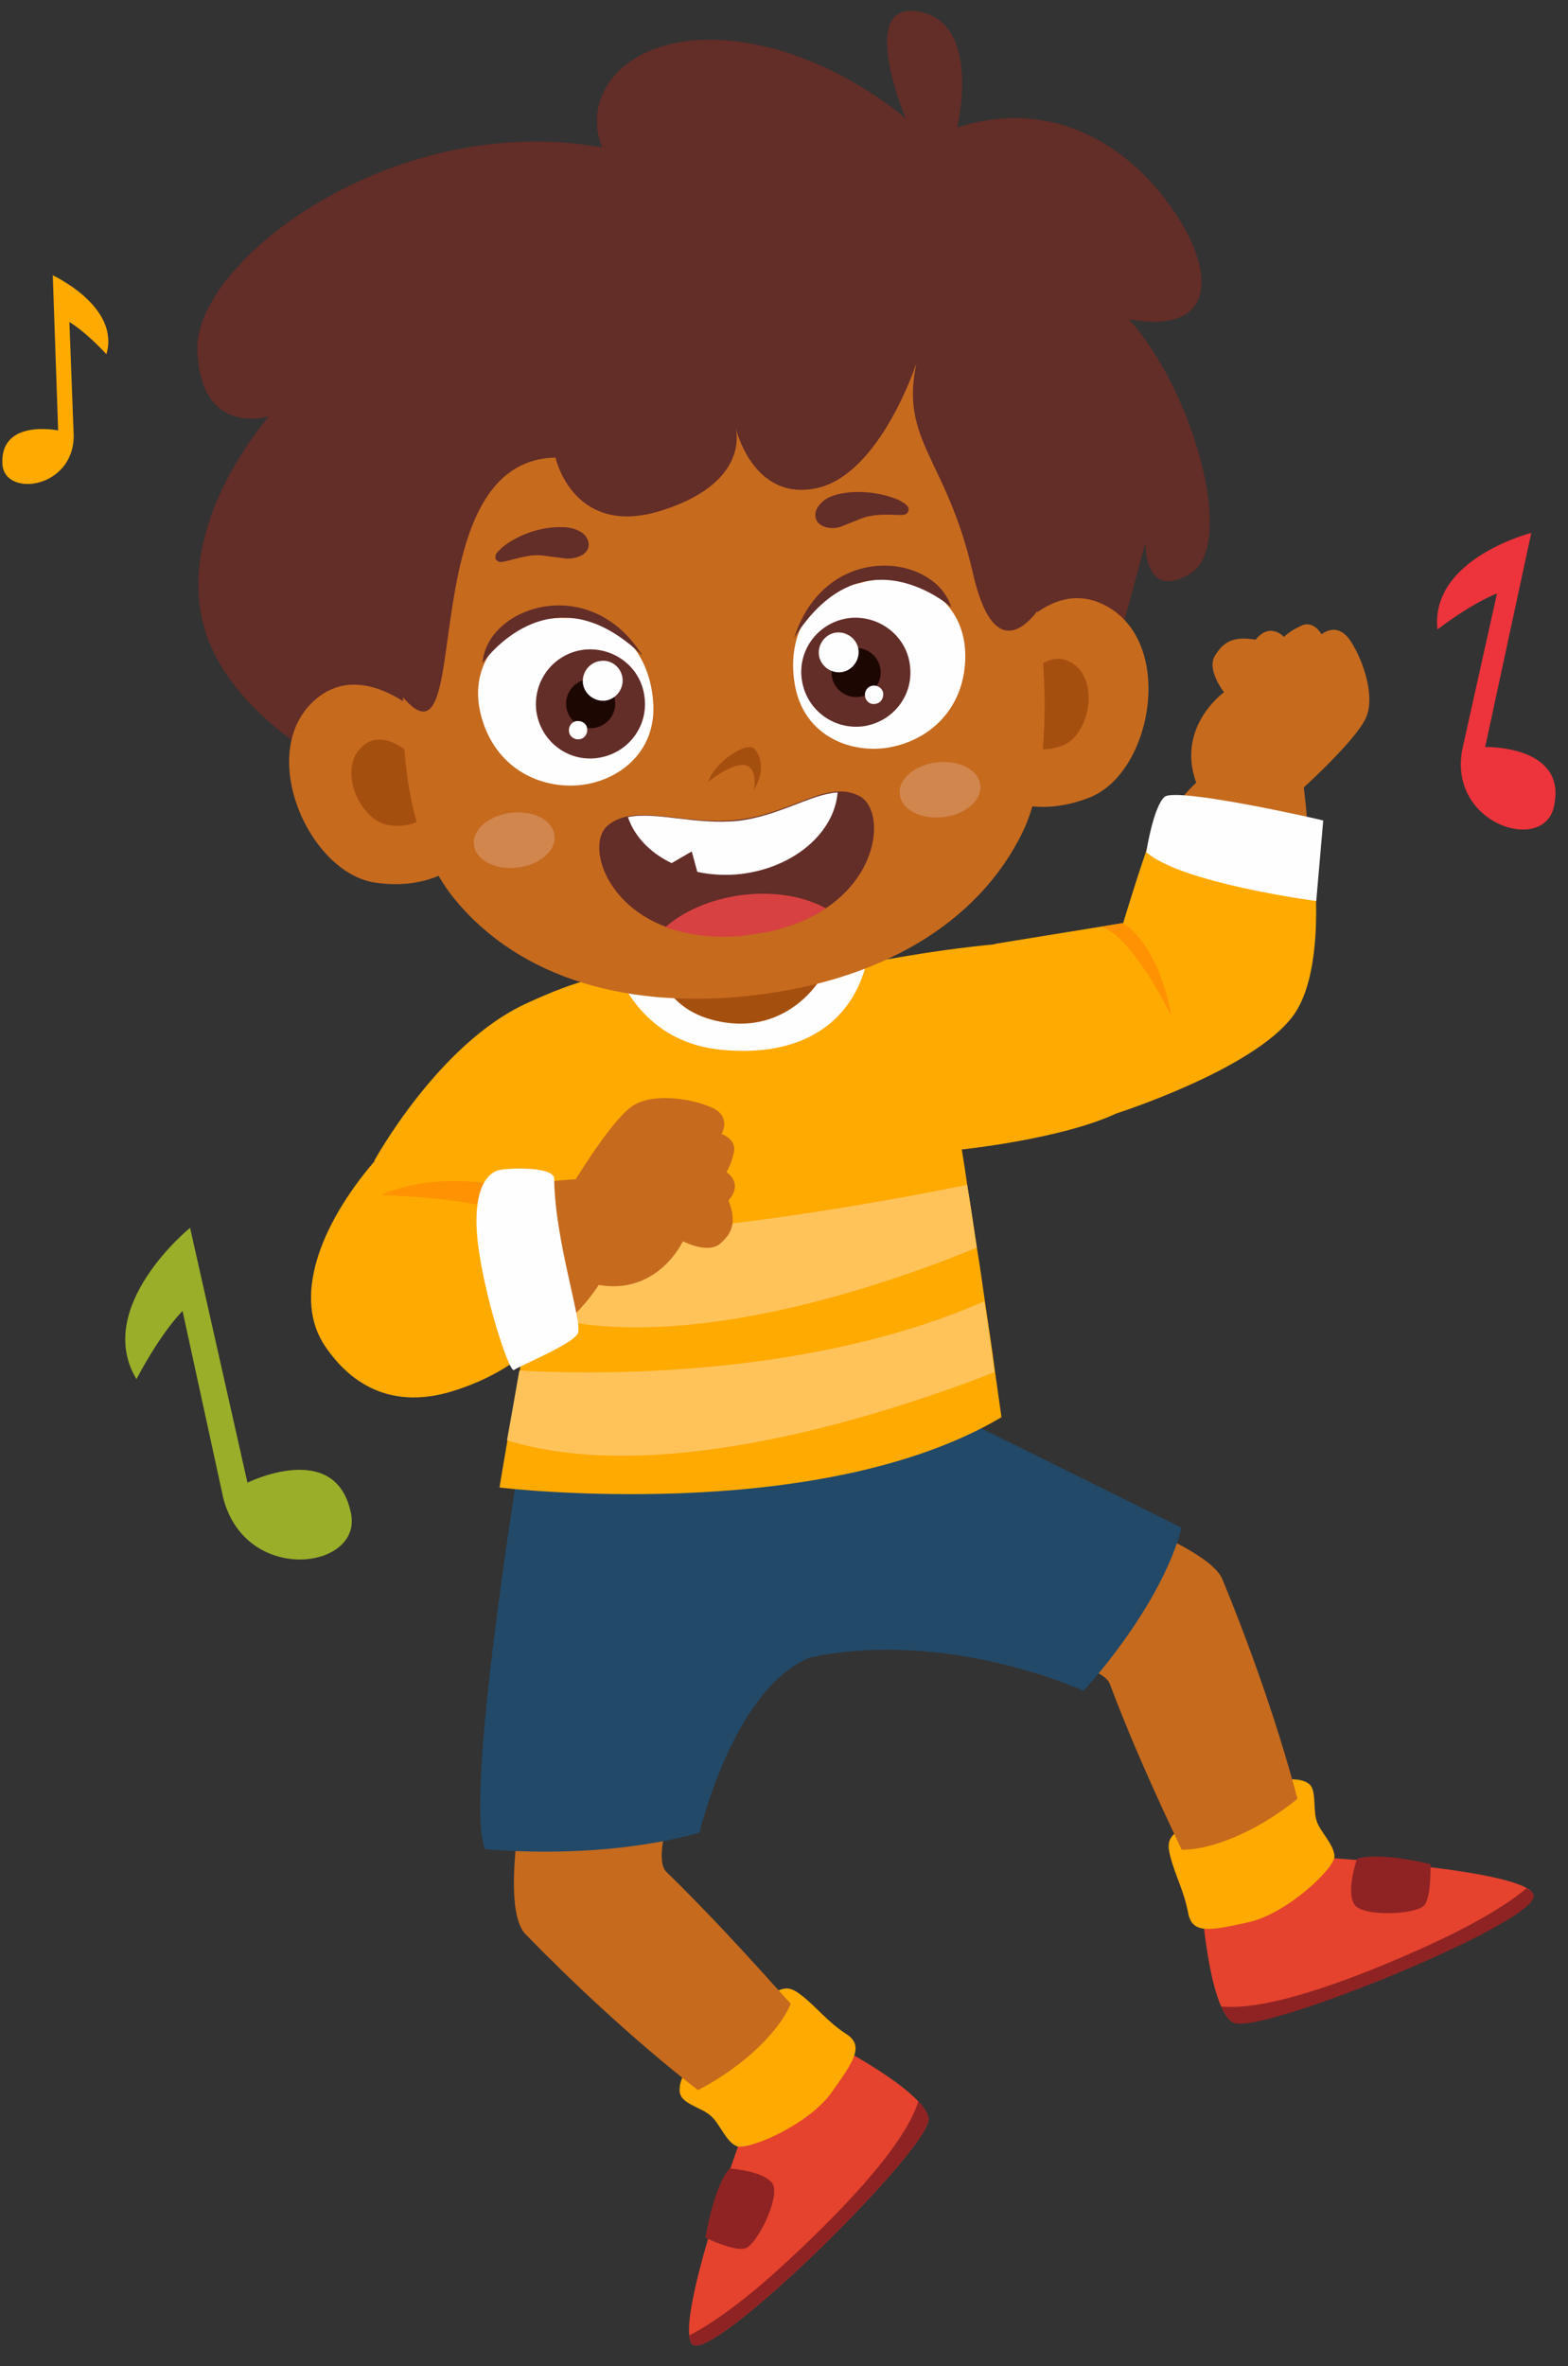
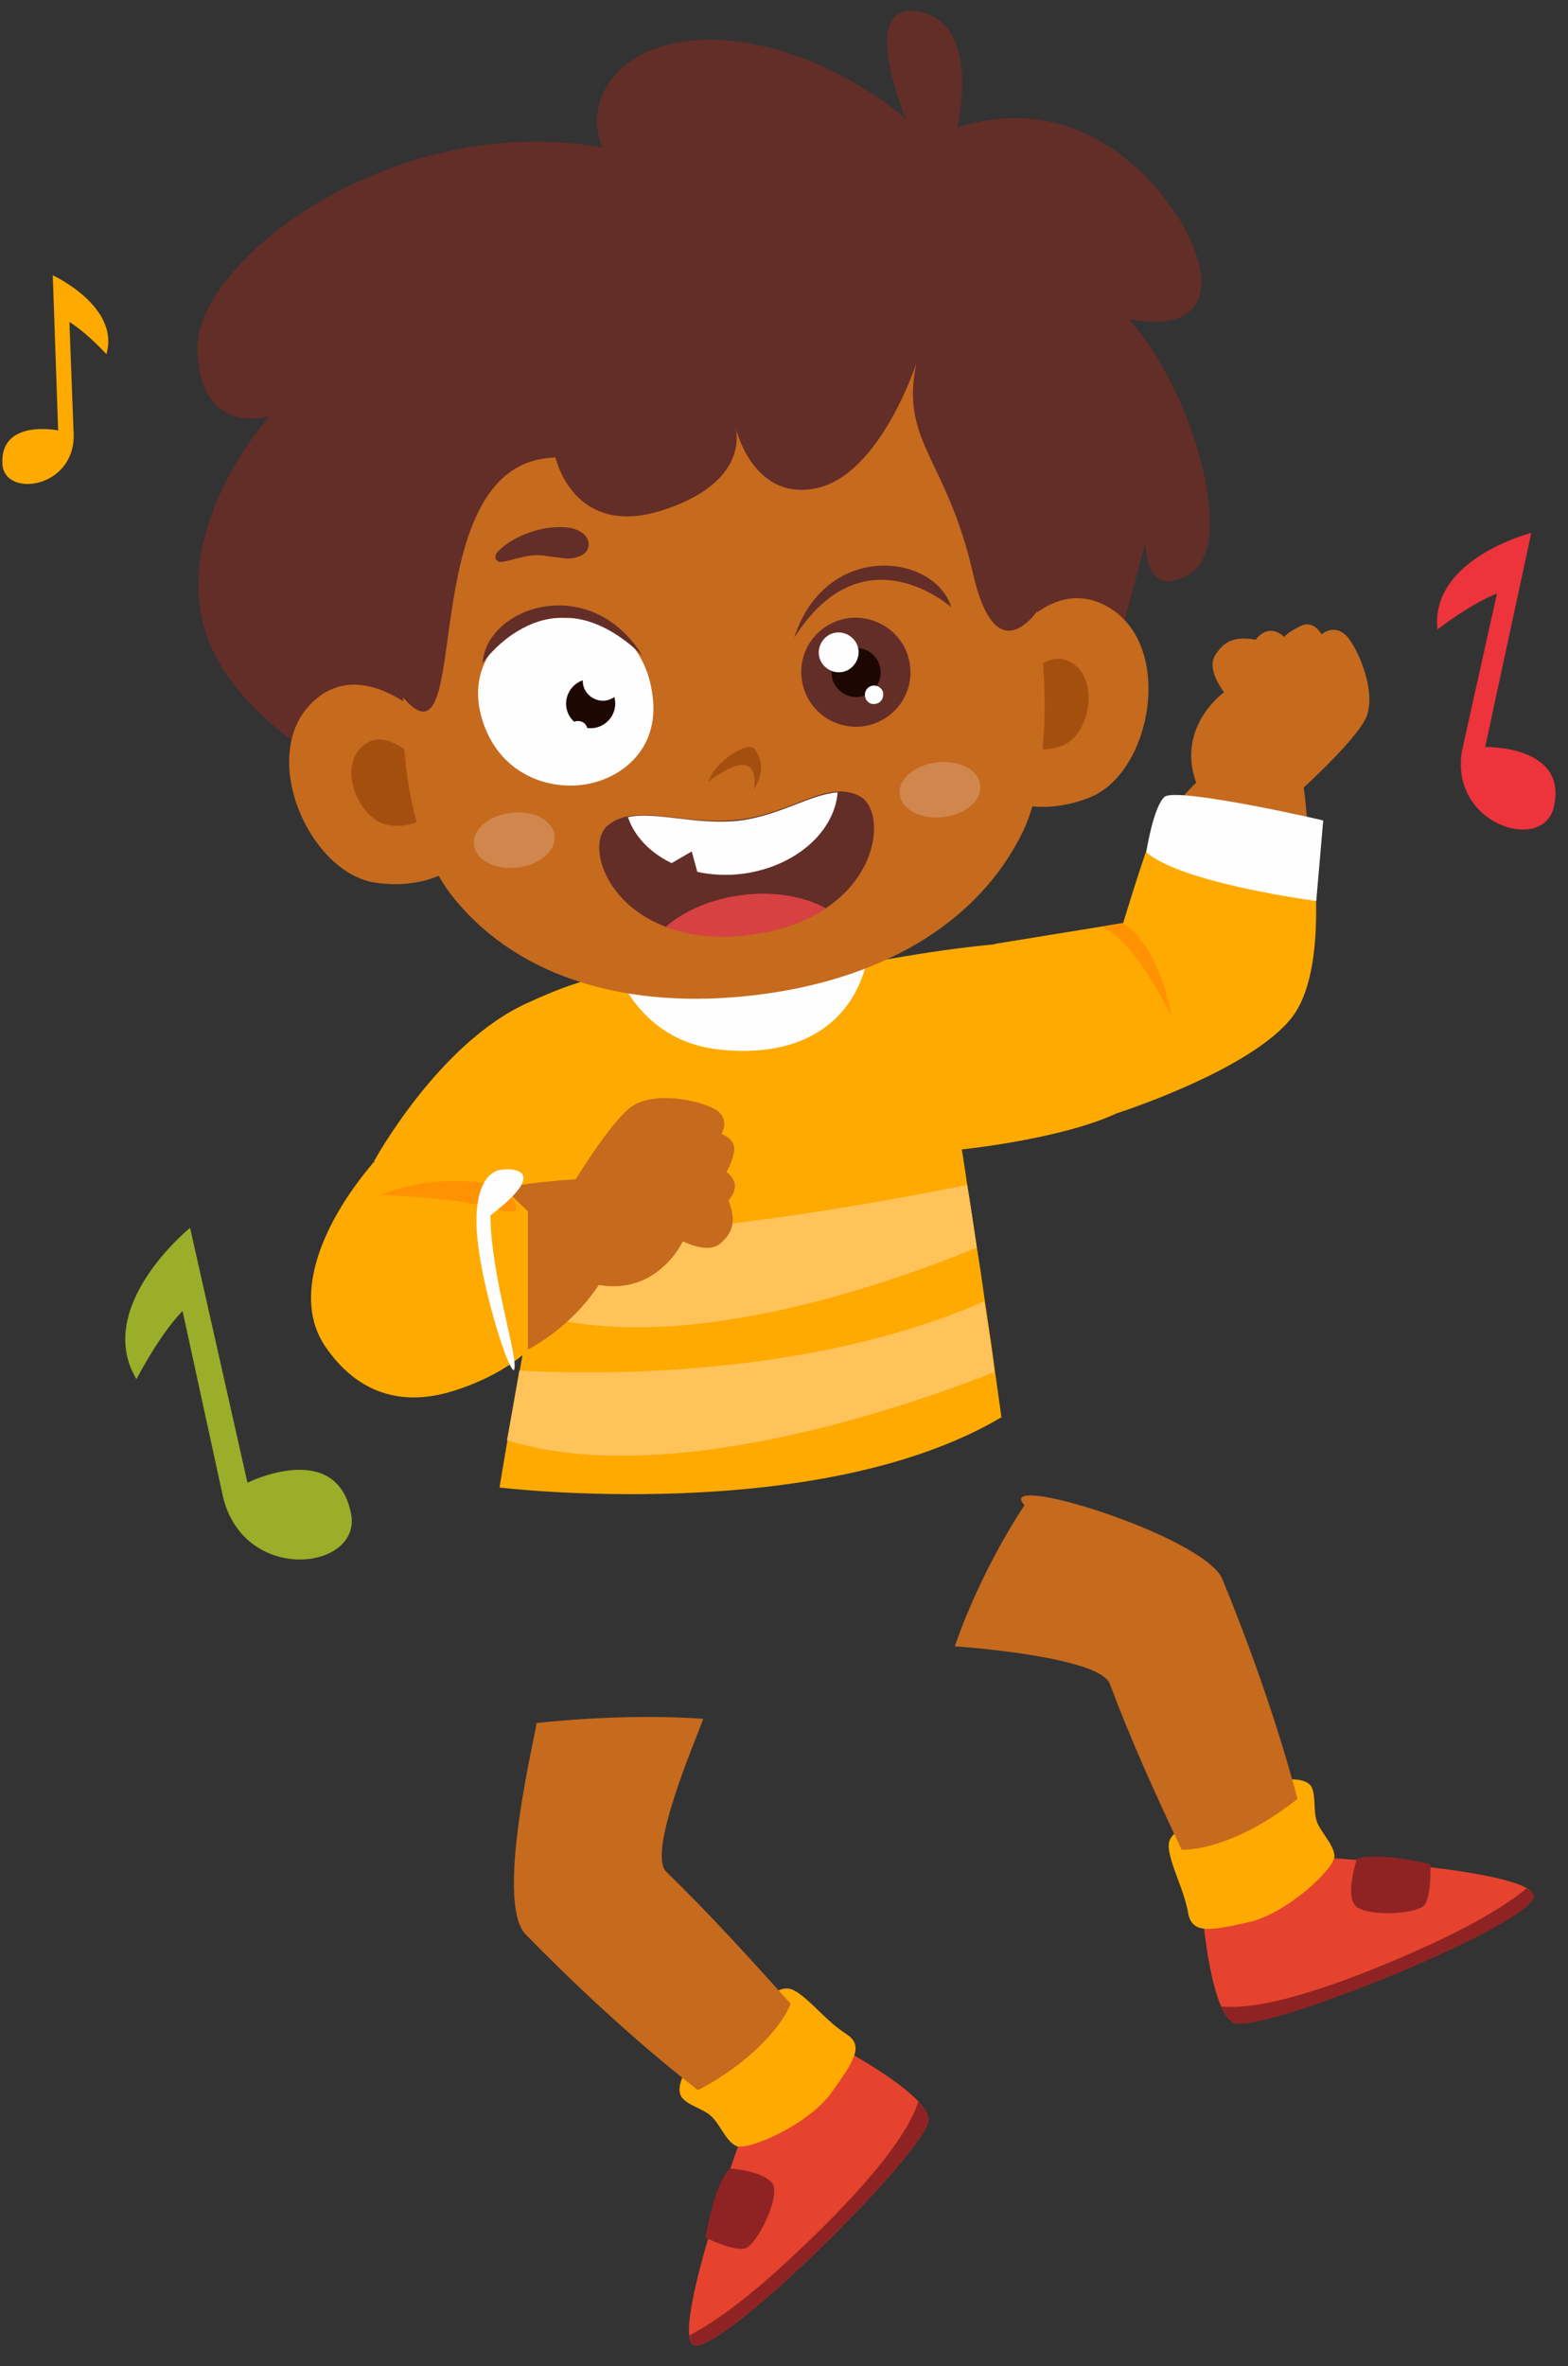
<svg xmlns="http://www.w3.org/2000/svg" height="474.9" preserveAspectRatio="xMidYMid meet" version="1.0" viewBox="93.6 13.5 314.9 474.9" width="314.9" zoomAndPan="magnify">
  <rect x="93.6" y="13.5" width="314.9" height="474.9" fill="#333333" stroke="none" />
  <g>
    <g>
      <path d="M-258,285c-8.4-4.2-31.4,3-31.4,3l-0.9,30.4c0,0,28.7-7.4,36.5-14.9C-245.9,295.9-249.6,289.2-258,285z" fill="#C66A1E" transform="translate(620.514 -106.684) scale(1.077)" />
    </g>
    <g>
      <path d="M-428.6,352.7c0.5,10.5,9.9,17.2,18.6,12.9c8.7-4.3,25.3-31.3,25.3-31.3l-24.1-12.5 C-408.9,321.8-429.1,342.1-428.6,352.7z" fill="#C66A1E" transform="translate(620.514 -106.684) scale(1.077)" />
    </g>
    <g>
      <path d="M-243.6,457.7l-21.6,8.3c0,0,1.3,19.7,5.8,22.4c4.5,2.7,58.4-19.2,56-23.9 C-205.8,459.8-243.6,457.7-243.6,457.7z" fill="#E5432E" transform="translate(620.514 -106.684) scale(1.077)" />
    </g>
    <g>
      <path d="M-244.8,444.4c-1.1-1.5-4.3-1.2-4.3-1.2c-7.4,0.9-13.9,4.9-17.9,7.7c-4,2.8-4.9,3.2-4,6.7 c0.9,3.5,2.5,6.3,3.3,10.4c0.7,4.1,4.1,3.4,11.3,1.8c7.2-1.6,16.1-10.1,16-12.3c-0.1-2.2-2.7-4.6-3.3-6.5 C-244.4,449-243.8,445.9-244.8,444.4z" fill="#FFAA01" transform="translate(620.514 -106.684) scale(1.077)" />
    </g>
    <g>
      <path d="M-298.2,392.1c0,0-7.9,11.5-13,26.3c4.7,0.3,27.2,2.3,28.9,7c4,10.6,8.3,20.1,13.4,30.9 c4.9,0.1,13.5-2.9,21.6-9.5c-4.1-15.4-9.7-30.5-14-40.9C-264.5,397.9-304.3,385.6-298.2,392.1z" fill="#C66A1E" transform="translate(620.514 -106.684) scale(1.077)" />
    </g>
    <g>
      <path d="M-236.2,458c0,0-2.1,6-0.5,8.5c1.6,2.4,11.7,1.9,13.1,0.1c1.3-1.7,1.1-7.6,1.1-7.6S-231.9,456.6-236.2,458z" fill="#8F2323" transform="translate(620.514 -106.684) scale(1.077)" />
    </g>
    <g>
      <path d="M-204.6,463.5c-2.1,1.8-7.4,5.6-17.6,10.3c-12.8,5.9-30.3,12.7-39.3,11.7v0c0.6,1.4,1.3,2.5,2.2,3 c4.5,2.7,58.4-19.2,56-23.9C-203.5,464.2-204,463.8-204.6,463.5z" fill="#8F2323" transform="translate(620.514 -106.684) scale(1.077)" />
    </g>
    <g>
      <path d="M-334.4,492.2l-16.2,16.5c0,0-13,35.6-9.6,39.7c3.4,4.1,44.8-36.8,44.1-42 C-316.8,501.2-334.4,492.2-334.4,492.2z" fill="#E5432E" transform="translate(620.514 -106.684) scale(1.077)" />
    </g>
    <g>
      <path d="M-331.5,490.6c-3.5-2.3-5.4-4.9-8.2-7.1c-2.8-2.2-3.6-1.6-7.8,1c-4.1,2.6-10.4,7-14.1,13.4 c0,0-1.6,2.8-0.6,4.4c1,1.6,4,2.2,5.5,3.6c1.6,1.3,2.7,4.6,4.7,5.6c2,1,13.3-3.8,17.7-9.8C-330,495.7-328,492.8-331.5,490.6z" fill="#FFAA01" transform="translate(620.514 -106.684) scale(1.077)" />
    </g>
    <g>
      <path d="M-365,460.4c-3.6-3.5,5.3-24.1,6.9-28.5c-15.5-1.1-31.1,0.8-31.1,0.8c0.1,1-8,33.3-2,39.4 c7.9,8.1,19.5,19.2,32.1,29c9.3-4.8,15.5-11.6,17.3-16.1C-349.9,476-356.9,468.3-365,460.4z" fill="#C66A1E" transform="translate(620.514 -106.684) scale(1.077)" />
    </g>
    <g>
-       <path d="M-392.3,383.3c0,0-10.5,63.7-6.5,72.9c24.3,2,40-3.1,40-3.1 s6.2-26.6,20.5-32.6c25.9-5.5,51.1,6.2,51.1,6.2s14.3-15.3,18.3-30.4c-15.4-7.7-43-21.3-43-21.3L-392.3,383.3z" fill="#224968" transform="translate(620.514 -106.684) scale(1.077)" />
-     </g>
+       </g>
    <g>
      <path d="M-323.4,290.3c-18.1,3.2-37.1,1.4-45.2,2.1c-8.2,0.8-12.7,1.7-22.3,6.1c-16.6,7.5-28.6,29.5-28.6,29.5 s20.9,13.8,31.9,12.2c-0.1,0.4-0.1,0.8-0.2,1.1c-1,5.3-1.9,10.2-2.6,14.8c-0.7,3.9-1.3,7.5-1.9,10.8c-0.9,5.2-1.7,9.6-2.3,13 c-1,5.8-1.5,8.9-1.5,8.9s59.3,7.2,93.6-13.1c-0.4-2.9-0.8-5.7-1.2-8.5c-0.6-4.7-1.3-9.1-1.9-13.2c-0.5-3.6-1-7-1.5-10 c-0.7-4.7-1.3-8.7-1.8-11.7c-0.6-4.2-1-6.5-1-6.5s18.5-1.9,28.8-6.7c3.9-8.6,2.7-25.6-0.7-33C-299.6,287-308.6,287.7-323.4,290.3z" fill="#FFAA01" transform="translate(620.514 -106.684) scale(1.077)" />
    </g>
    <g>
      <path d="M-387.9,341.4c-1,5.3-1.9,10.2-2.6,14.8c0.4,0.1,0.8,0.2,1.2,0.3c27.5,8.2,67.4-6.3,82.2-12.4 c-0.7-4.7-1.3-8.7-1.8-11.7C-323.2,335.3-363.8,342.9-387.9,341.4z" fill="#FFC35A" transform="translate(620.514 -106.684) scale(1.077)" />
    </g>
    <g>
      <path d="M-392.4,367c-0.9,5.2-1.7,9.6-2.3,13c28.8,8.9,71.2-5,90.9-12.7c-0.6-4.7-1.3-9.1-1.9-13.2 C-339.2,368.8-380.5,367.7-392.4,367z" fill="#FFC35A" transform="translate(620.514 -106.684) scale(1.077)" />
    </g>
    <g>
      <path d="M-371.5,292.7c-0.9,0.1-1.7,0.2-2.6,0.3c2.7,5.9,8.2,13.1,19.2,14.2c15.4,1.6,24.2-5.3,27-15.3 c-6.4-1.1-12.7-1.4-18.6-1.3C-357.1,290.8-366.2,292.3-371.5,292.7z" fill="#FEFEFE" transform="translate(620.514 -106.684) scale(1.077)" />
    </g>
    <g>
-       <path d="M-353.6,302.2c11.7,1.5,17.3-8.1,17.3-8.1l-30.4-2.4C-366.7,291.7-365.3,300.7-353.6,302.2z" fill="#A54F0F" transform="translate(620.514 -106.684) scale(1.077)" />
-     </g>
+       </g>
    <g>
      <path d="M-353.2,515.7c-3,3.4-4.5,12.9-4.5,12.9s5.3,2.6,7.4,2c2.1-0.5,6.7-9.6,5.1-12.1 C-346.9,516.1-353.2,515.7-353.2,515.7z" fill="#8F2323" transform="translate(620.514 -106.684) scale(1.077)" />
    </g>
    <g>
      <path d="M-344.3,534.7c-8.3,7.5-14,10.9-16.4,12.1c0.1,0.7,0.2,1.3,0.5,1.6c3.4,4.1,44.8-36.8,44.1-42 c-0.1-1-0.8-2.1-1.9-3.2C-320.7,511.9-333.8,525.2-344.3,534.7z" fill="#8F2323" transform="translate(620.514 -106.684) scale(1.077)" />
    </g>
    <g>
      <path d="M-426.3,352.4c-1,19.6,18.2,18,31.3,12.7c13.1-5.3,18.2-15.4,18.2-15.4l-4-18.4 C-380.8,331.3-425.3,332.9-426.3,352.4z" fill="#C66A1E" transform="translate(620.514 -106.684) scale(1.077)" />
    </g>
    <g>
      <path d="M-419.5,328.1c-10.4,12.2-15.1,25.6-9.1,34.4c6,8.8,14.3,11.3,23.9,8.3c9.6-3,13.9-7.6,13.9-7.6v-25.9 l-5.1-4.8L-419.5,328.1z" fill="#FFAA01" transform="translate(620.514 -106.684) scale(1.077)" />
    </g>
    <g>
      <path d="M-353.8,330c0,0,0.8-1,1.4-3.6c0.6-2.5-2.3-3.5-2.3-3.5s1.8-3-1.4-4.7c-3.3-1.7-11.1-3.2-15.2-0.5 c-4.1,2.7-11.6,15.3-11.6,15.3s-0.9,10.3,2.1,17.2c13.4,4.7,18.9-7.3,18.9-7.3s4.7,2.5,7,0.4c2.3-2,3-4.1,1.5-8 C-350.5,332-353.8,330-353.8,330z" fill="#C66A1E" transform="translate(620.514 -106.684) scale(1.077)" />
    </g>
    <g>
      <path d="M-265.1,256.5c0,0-9,6.9-11.8,20.8c-2.8,13.8-0.8,33,18.3,28.4c19.1-4.6,12.3-48.6,12.3-48.6L-265.1,256.5z" fill="#C66A1E" transform="translate(620.514 -106.684) scale(1.077)" />
    </g>
    <g>
      <path d="M-242.8,229.8c0,0-1.5-2.7-3.8-1.6c-2.4,1.1-3.2,2.1-3.2,2.1s-2.6-2.9-5.3,0.5c-4.2-0.7-6,0.4-7.6,3 c-1.6,2.6,1.7,6.8,1.7,6.8s-10.8,7.7-3.7,20c7.3,1.7,17.3-1.1,17.3-1.1s10.9-9.7,12.9-14.2c1.9-4.5-1.1-11.9-3.3-14.8 C-240.2,227.5-242.8,229.8-242.8,229.8z" fill="#C66A1E" transform="translate(620.514 -106.684) scale(1.077)" />
    </g>
    <g>
      <path d="M-479.4,162.9l1,28.9c0,0-10.8-2.2-10.4,6.2c0.3,6.4,13.3,4.7,13.3-5.2 l-0.8-21.2c0,0,2.7,1.5,6.9,6C-466.8,168.7-479.4,162.9-479.4,162.9z" fill="#FFAA01" transform="translate(620.514 -106.684) scale(1.077)" />
    </g>
    <g>
      <path d="M-212.3,250.8l8.6-39.9c0,0-18.9,4.8-17.5,18c7-5.3,11.1-6.7,11.1-6.7l-6.5,29.2 c-2.5,13.8,15.1,19.3,17.1,10.6C-196.8,250.4-212.3,250.8-212.3,250.8z" fill="#ED333B" transform="translate(620.514 -106.684) scale(1.077)" />
    </g>
    <g>
      <path d="M-443.1,387.9l-10.7-47.5c0,0-18.1,14.7-10,28.2c4.9-9.2,8.6-12.7,8.6-12.7l7.6,34.9 c4.2,16.2,26,13.3,23.8,2.8C-426.6,379.7-443.1,387.9-443.1,387.9z" fill="#9AAE29" transform="translate(620.514 -106.684) scale(1.077)" />
    </g>
    <g>
      <g>
        <path d="M-722.1,91.2c-8.2-11.5-22.2-20.4-39.8-14.7c0,0,4.7-19.4-7.1-21.6c-11.8-2.2-2.5,19.9-2.5,19.9 s-14.6-12.9-33-14.5c-18.4-1.7-27.8,9.6-23.6,19.9c-38.9-7-76,21.2-75.5,37.7c0.6,16.5,13.4,12.4,13.4,12.4s-19.5,21.8-11.1,42.3 s40.9,31.7,40.9,31.7l126.1-22.7l7.5-27.7c0,0-0.3,11,8.4,5.7c8.7-5.4,0.4-34.3-11.5-47.4C-712.8,115.3-713.9,102.6-722.1,91.2z" fill="#632D28" transform="translate(1106.4 -43.288) scale(1.077)" />
      </g>
      <g>
        <path d="M-734.2,165.6c-13-6.9-22.9,13.9-22.9,13.9l0.7,20.5c0,0,7.6,6,19.3,1.3 C-725.5,196.6-721.2,172.5-734.2,165.6z" fill="#C66A1E" transform="translate(1106.4 -43.288) scale(1.077)" />
      </g>
      <g>
        <path d="M-740.8,176.1c-5.6-3-9.9,6-9.9,6l0.3,8.9c0,0,3.3,2.6,8.3,0.6C-737.1,189.5-735.2,179.1-740.8,176.1z" fill="#A54F0F" transform="translate(1106.4 -43.288) scale(1.077)" />
      </g>
      <g>
        <path d="M-881.7,183.2c-11,9.7-1.2,32.1,11.2,34c12.4,1.9,18.4-5.8,18.4-5.8l-4.2-20.1 C-856.2,191.4-870.7,173.5-881.7,183.2z" fill="#C66A1E" transform="translate(1106.4 -43.288) scale(1.077)" />
      </g>
      <g>
        <path d="M-872.8,191.8c-4.8,4.2-0.5,13.9,4.9,14.7c5.4,0.8,8-2.5,8-2.5l-1.8-8.7 C-861.8,195.3-868.1,187.6-872.8,191.8z" fill="#A54F0F" transform="translate(1106.4 -43.288) scale(1.077)" />
      </g>
      <g>
        <path d="M-857.2,139.6c-10.6,31.4-11.4,64.9,1.6,80.7c12.3,15,32.8,20.6,55.8,17.9c23.1-2.7,41.6-13,50.1-30.4 c8.9-18.4,3-63.4-14.7-91.5L-857.2,139.6z" fill="#C66A1E" transform="translate(1106.4 -43.288) scale(1.077)" />
      </g>
      <g>
-         <path d="M-772.6,146c-3.1-1.4-7.1-1.9-10.3-1.4c-1.9,0.3-3.7,0.8-4.9,2.5c-0.6,0.8-0.8,1.9-0.2,2.8 c0.4,0.6,1,0.9,1.7,1.1c0.9,0.2,2,0.2,2.9-0.2c1.2-0.5,2.3-0.9,3.5-1.4c2.3-0.9,4.6-0.8,7.2-0.7c0.6,0,1.2,0,1.5-0.4 c0.1-0.1,0.2-0.2,0.2-0.4c0.1-0.3,0-0.7-0.3-1C-771.6,146.6-772.1,146.3-772.6,146z" fill="#632D28" transform="translate(1106.4 -43.288) scale(1.077)" />
-       </g>
+         </g>
      <g>
        <path d="M-837.1,151c-3.2,0.2-7.1,1.6-9.7,3.8c-0.4,0.4-0.9,0.8-1.1,1.2c-0.1,0.3-0.2,0.7,0,1 c0.1,0.1,0.2,0.2,0.3,0.3c0.4,0.3,1,0.1,1.6,0c2.5-0.6,4.7-1.4,7.2-1c1.3,0.2,2.5,0.3,3.8,0.5c0.9,0.1,2-0.1,2.9-0.5 c0.6-0.3,1.2-0.8,1.4-1.5c0.3-0.9-0.2-2-0.9-2.6C-833.3,150.9-835.2,150.9-837.1,151z" fill="#632D28" transform="translate(1106.4 -43.288) scale(1.077)" />
      </g>
      <g>
        <path d="M-803.1,132.3c0-0.1,0-0.2,0-0.2S-803.1,132.2-803.1,132.3z" fill="#7C3D2E" transform="translate(1106.4 -43.288) scale(1.077)" />
      </g>
      <g>
        <path d="M-773.7,112.6l-44.4,2.1l-53.1,16.4c0,0-7,17,1.3,44.9c21,34.4,3.2-37.4,33.1-38c0,0,3.3,15.2,20,9.8 c15.5-5,13.9-14,13.6-15.3c0-0.1,0-0.2,0-0.2s0,0.1,0,0.2c0.4,1.6,3.9,13.6,15.1,11.2c11.9-2.6,18.6-23.3,18.6-23.3 c-3.1,14.6,5.6,17.7,10.5,39c4.8,21.3,13.7,4.7,13.7,4.7l-10.3-48.2L-773.7,112.6z" fill="#632D28" transform="translate(1106.4 -43.288) scale(1.077)" />
      </g>
      <g>
-         <path d="M-780.1,161.4c-8.7,1.6-13.7,9.1-12.1,18.8c1.6,9.7,10.5,13.1,17.7,11.8c7.2-1.3,13.8-6.9,14.1-16.4 C-760,164.4-770.1,158.4-780.1,161.4z" fill="#FEFEFE" transform="translate(1106.4 -43.288) scale(1.077)" />
-       </g>
+         </g>
      <g>
        <path d="M-792.3,171.6c12.9-20.4,29.3-5.7,29.3-5.7C-766.1,155.8-786.5,153.5-792.3,171.6z" fill="#632D28" transform="translate(1106.4 -43.288) scale(1.077)" />
      </g>
      <g>
        <path d="M-782,167.9c-5.6,0.7-9.6,5.7-8.9,11.3c0.7,5.6,5.7,9.5,11.3,8.9c5.6-0.7,9.6-5.7,8.9-11.3 C-771.3,171.3-776.4,167.3-782,167.9z" fill="#632D28" transform="translate(1106.4 -43.288) scale(1.077)" />
      </g>
      <g>
        <path d="M-781.3,173.5c-2.5,0.3-4.3,2.6-4,5.1c0.3,2.5,2.6,4.3,5.1,4c2.5-0.3,4.3-2.6,4-5.1 C-776.5,175-778.8,173.2-781.3,173.5z" fill="#1D0703" transform="translate(1106.4 -43.288) scale(1.077)" />
      </g>
      <g>
        <path d="M-784.4,170.6c-2,0.2-3.5,2.1-3.3,4.1c0.2,2,2.1,3.5,4.1,3.3c2-0.2,3.5-2.1,3.3-4.1 C-780.5,171.9-782.4,170.4-784.4,170.6z" fill="#FEFEFE" transform="translate(1106.4 -43.288) scale(1.077)" />
      </g>
      <g>
        <path d="M-777.6,180.5c-1,0.1-1.6,1-1.5,1.9c0.1,1,1,1.7,1.9,1.5c1-0.1,1.6-1,1.5-2 C-775.8,181.1-776.6,180.4-777.6,180.5z" fill="#FEFEFE" transform="translate(1106.4 -43.288) scale(1.077)" />
      </g>
      <g>
        <path d="M-808.3,198.4c0,0,4.2-3.4,6.7-3.1c2.6,0.3,1.8,4.6,1.8,4.6c2.5-4.1,0.8-6.7,0.2-7.5 C-800.9,190.5-807.3,194.9-808.3,198.4z" fill="#A54F0F" transform="translate(1106.4 -43.288) scale(1.077)" />
      </g>
      <g>
        <path d="M-765.7,194.8c-4.2,0.5-7.3,3.2-6.9,6c0.3,2.8,4,4.7,8.1,4.2c4.2-0.5,7.3-3.2,6.9-6 C-757.9,196.2-761.6,194.3-765.7,194.8z" fill="#D1864E" transform="translate(1106.4 -43.288) scale(1.077)" />
      </g>
      <g>
        <path d="M-845.1,204.2c-4.2,0.5-7.3,3.2-6.9,6c0.3,2.8,4,4.7,8.1,4.2c4.2-0.5,7.3-3.2,6.9-6 C-837.3,205.6-840.9,203.7-845.1,204.2z" fill="#D1864E" transform="translate(1106.4 -43.288) scale(1.077)" />
      </g>
      <g>
        <path d="M-834.8,167.9c-10.4-0.5-18.9,7.6-15.8,18.5c2.6,9.2,10.3,13.1,17.6,12.7s15.2-5.8,14.4-15.7 C-819.4,173.5-826,167.4-834.8,167.9z" fill="#FEFEFE" transform="translate(1106.4 -43.288) scale(1.077)" />
      </g>
      <g>
        <path d="M-850.4,176.3c0,0,12.5-18.1,29.8-1.4C-830.4,159.2-849.7,165.8-850.4,176.3z" fill="#632D28" transform="translate(1106.4 -43.288) scale(1.077)" />
      </g>
      <g>
-         <path d="M-831.5,173.8c-5.6,0.7-9.5,5.7-8.9,11.3c0.7,5.6,5.7,9.6,11.3,8.9c5.6-0.7,9.6-5.7,8.9-11.3 C-820.8,177.1-825.9,173.2-831.5,173.8z" fill="#632D28" transform="translate(1106.4 -43.288) scale(1.077)" />
-       </g>
+         </g>
      <g>
        <path d="M-830.8,179.3c-2.5,0.3-4.3,2.6-4,5.1c0.3,2.5,2.6,4.3,5.1,4c2.5-0.3,4.3-2.6,4-5.1 C-826,180.8-828.3,179-830.8,179.3z" fill="#1D0703" transform="translate(1106.4 -43.288) scale(1.077)" />
      </g>
      <g>
        <path d="M-828.4,175.9c-2,0.2-3.5,2.1-3.3,4.1c0.2,2,2.1,3.5,4.1,3.3c2-0.2,3.5-2.1,3.3-4.1 C-824.5,177.1-826.4,175.6-828.4,175.9z" fill="#FEFEFE" transform="translate(1106.4 -43.288) scale(1.077)" />
      </g>
      <g>
        <path d="M-832.8,187.1c-1,0.1-1.6,1-1.5,1.9c0.1,1,1,1.6,1.9,1.5c1-0.1,1.6-1,1.5-1.9 C-830.9,187.7-831.8,187-832.8,187.1z" fill="#FEFEFE" transform="translate(1106.4 -43.288) scale(1.077)" />
      </g>
      <g>
        <path d="M-780.1,201.1c-6-3.2-12.7,3.3-22.7,4.4c-9.9,1.2-19.2-3.3-24.3,1.1c-5.1,4.4,2.1,23.2,26.2,20.3 C-776.7,224.1-774.2,204.2-780.1,201.1z" fill="#632D28" transform="translate(1106.4 -43.288) scale(1.077)" />
      </g>
      <g>
        <path d="M-823.3,205c2.4,7.1,11.2,11.7,21.1,10.6c9.9-1.2,17.4-7.7,18-15.2c-5,0.3-10.9,4.4-18.6,5.3 C-810.7,206.5-818.1,203.9-823.3,205z" fill="#FEFEFE" transform="translate(1106.4 -43.288) scale(1.077)" />
      </g>
      <g>
        <path d="M-816.4 214.3L-809.9 216.9 -811.4 211.4z" fill="#632D28" transform="translate(1106.4 -43.288) scale(1.077)" />
      </g>
      <g>
        <path d="M-801.8,219.5c-5.9,0.7-11.1,3-14.5,6c3.3,1.2,7.3,1.9,11.9,1.8c1.1-0.1,2.3-0.1,3.4-0.3 c0.6-0.1,1.3-0.2,1.8-0.3c0.4-0.1,0.9-0.1,1.3-0.2c0.1,0,0.2,0,0.3,0c4.6-1,8.3-2.5,11.2-4.5 C-790.4,219.8-795.9,218.8-801.8,219.5z" fill="#D84141" transform="translate(1106.4 -43.288) scale(1.077)" />
      </g>
    </g>
    <g>
      <path d="M-273.7,265.5c-1.7,3.5-6.1,18.1-6.1,18.1l-24,3.9l11.8,9.4l10.9,22.2c0,0,25.4-8.1,32.9-18.1 c7.5-10,3.1-35.5,3.1-35.5C-254.1,264-273.7,265.5-273.7,265.5z" fill="#FFAA01" transform="translate(620.514 -106.684) scale(1.077)" />
    </g>
    <g>
      <path d="M-272.1,260.1c-2.1,1.9-3.4,10.3-3.4,10.3c6.6,5.8,31.7,9.1,31.7,9.1l1.3-15 C-242.6,264.4-270,258.2-272.1,260.1z" fill="#FEFEFE" transform="translate(620.514 -106.684) scale(1.077)" />
    </g>
    <g>
      <path d="M-396,332.5c-13.6-2.6-22.2,1.8-22.2,1.8s13.4,0.3,21.4,2.6C-388.6,339.2-396,332.5-396,332.5z" fill="#FF9203" transform="translate(620.514 -106.684) scale(1.077)" />
    </g>
    <g>
-       <path d="M-396.4,329.7c-1.7,0.5-4.8,3.1-3.8,12.9c1,9.8,5.9,24.9,6.8,24.3c0.9-0.7,10.9-4.8,11.9-6.8 c1-1.9-4.3-17.3-4.4-28.8C-385.8,328.9-394.7,329.2-396.4,329.7z" fill="#FEFEFE" transform="translate(620.514 -106.684) scale(1.077)" />
+       <path d="M-396.4,329.7c-1.7,0.5-4.8,3.1-3.8,12.9c1,9.8,5.9,24.9,6.8,24.3c1-1.9-4.3-17.3-4.4-28.8C-385.8,328.9-394.7,329.2-396.4,329.7z" fill="#FEFEFE" transform="translate(620.514 -106.684) scale(1.077)" />
    </g>
    <g>
      <path d="M-279.8,283.6l-4.1,0.7c5.9,1.8,13.1,16.7,13.1,16.7S-272.6,288.5-279.8,283.6z" fill="#FF9203" transform="translate(620.514 -106.684) scale(1.077)" />
    </g>
  </g>
</svg>